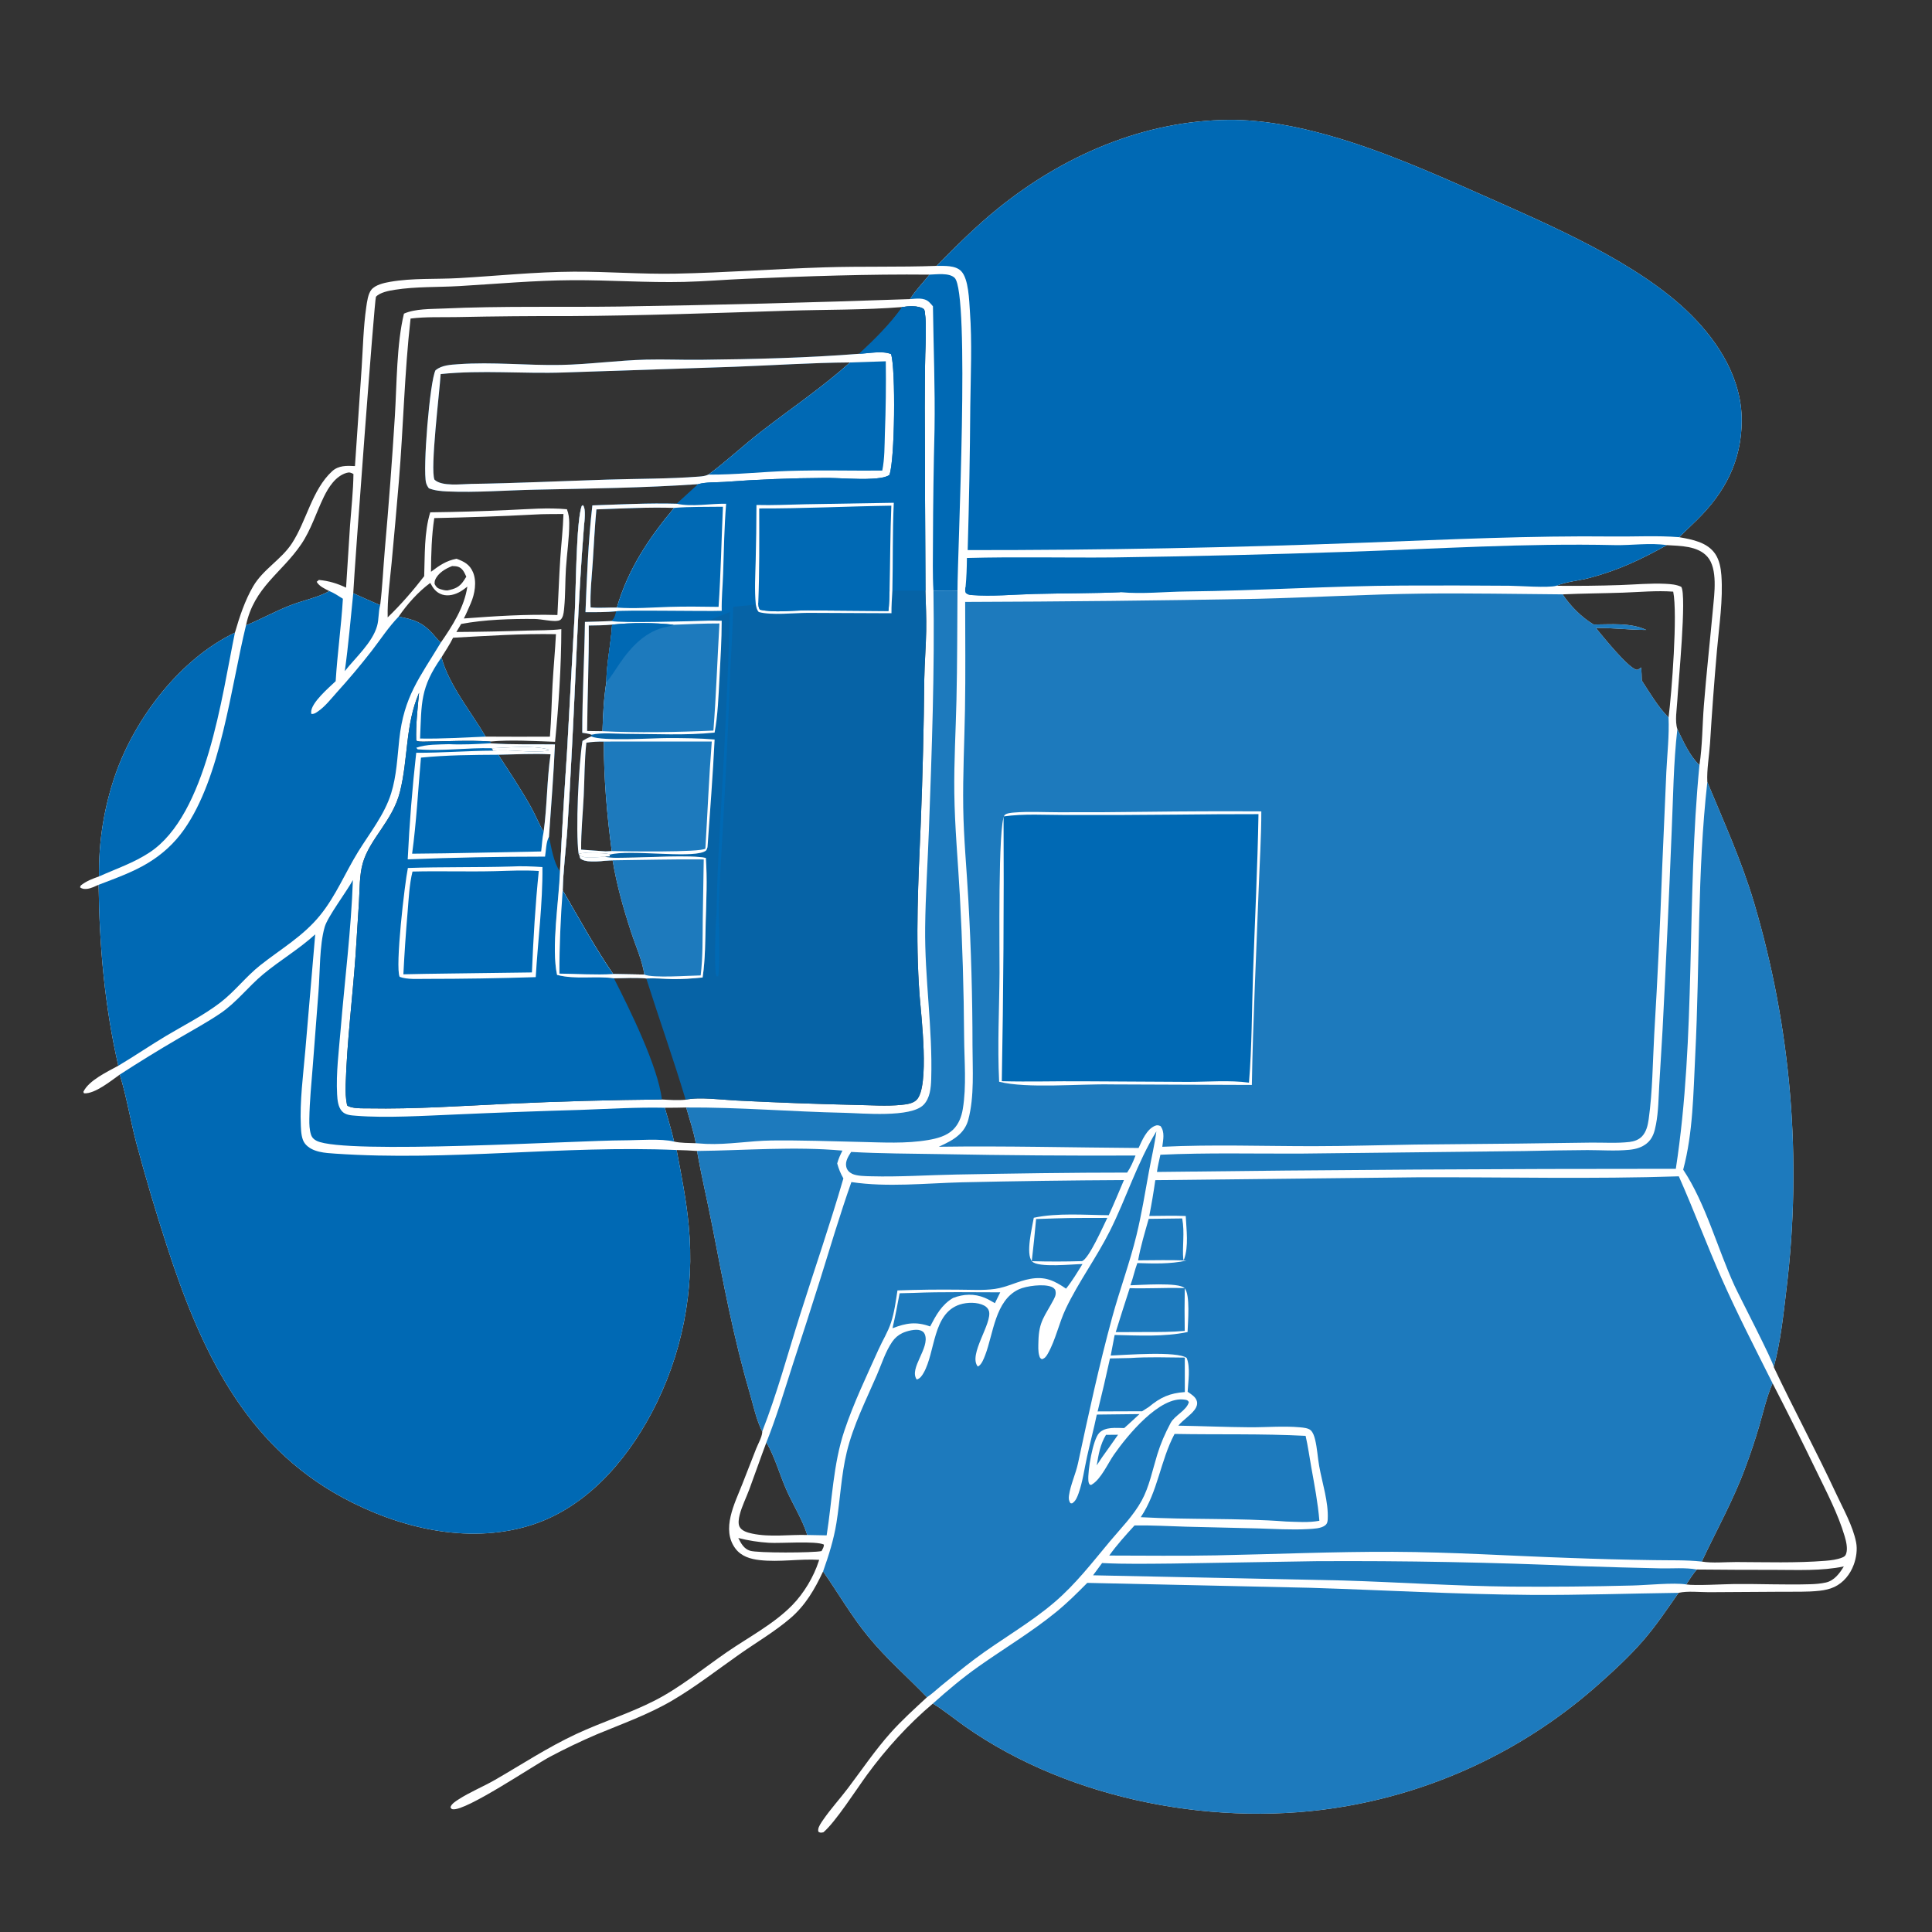
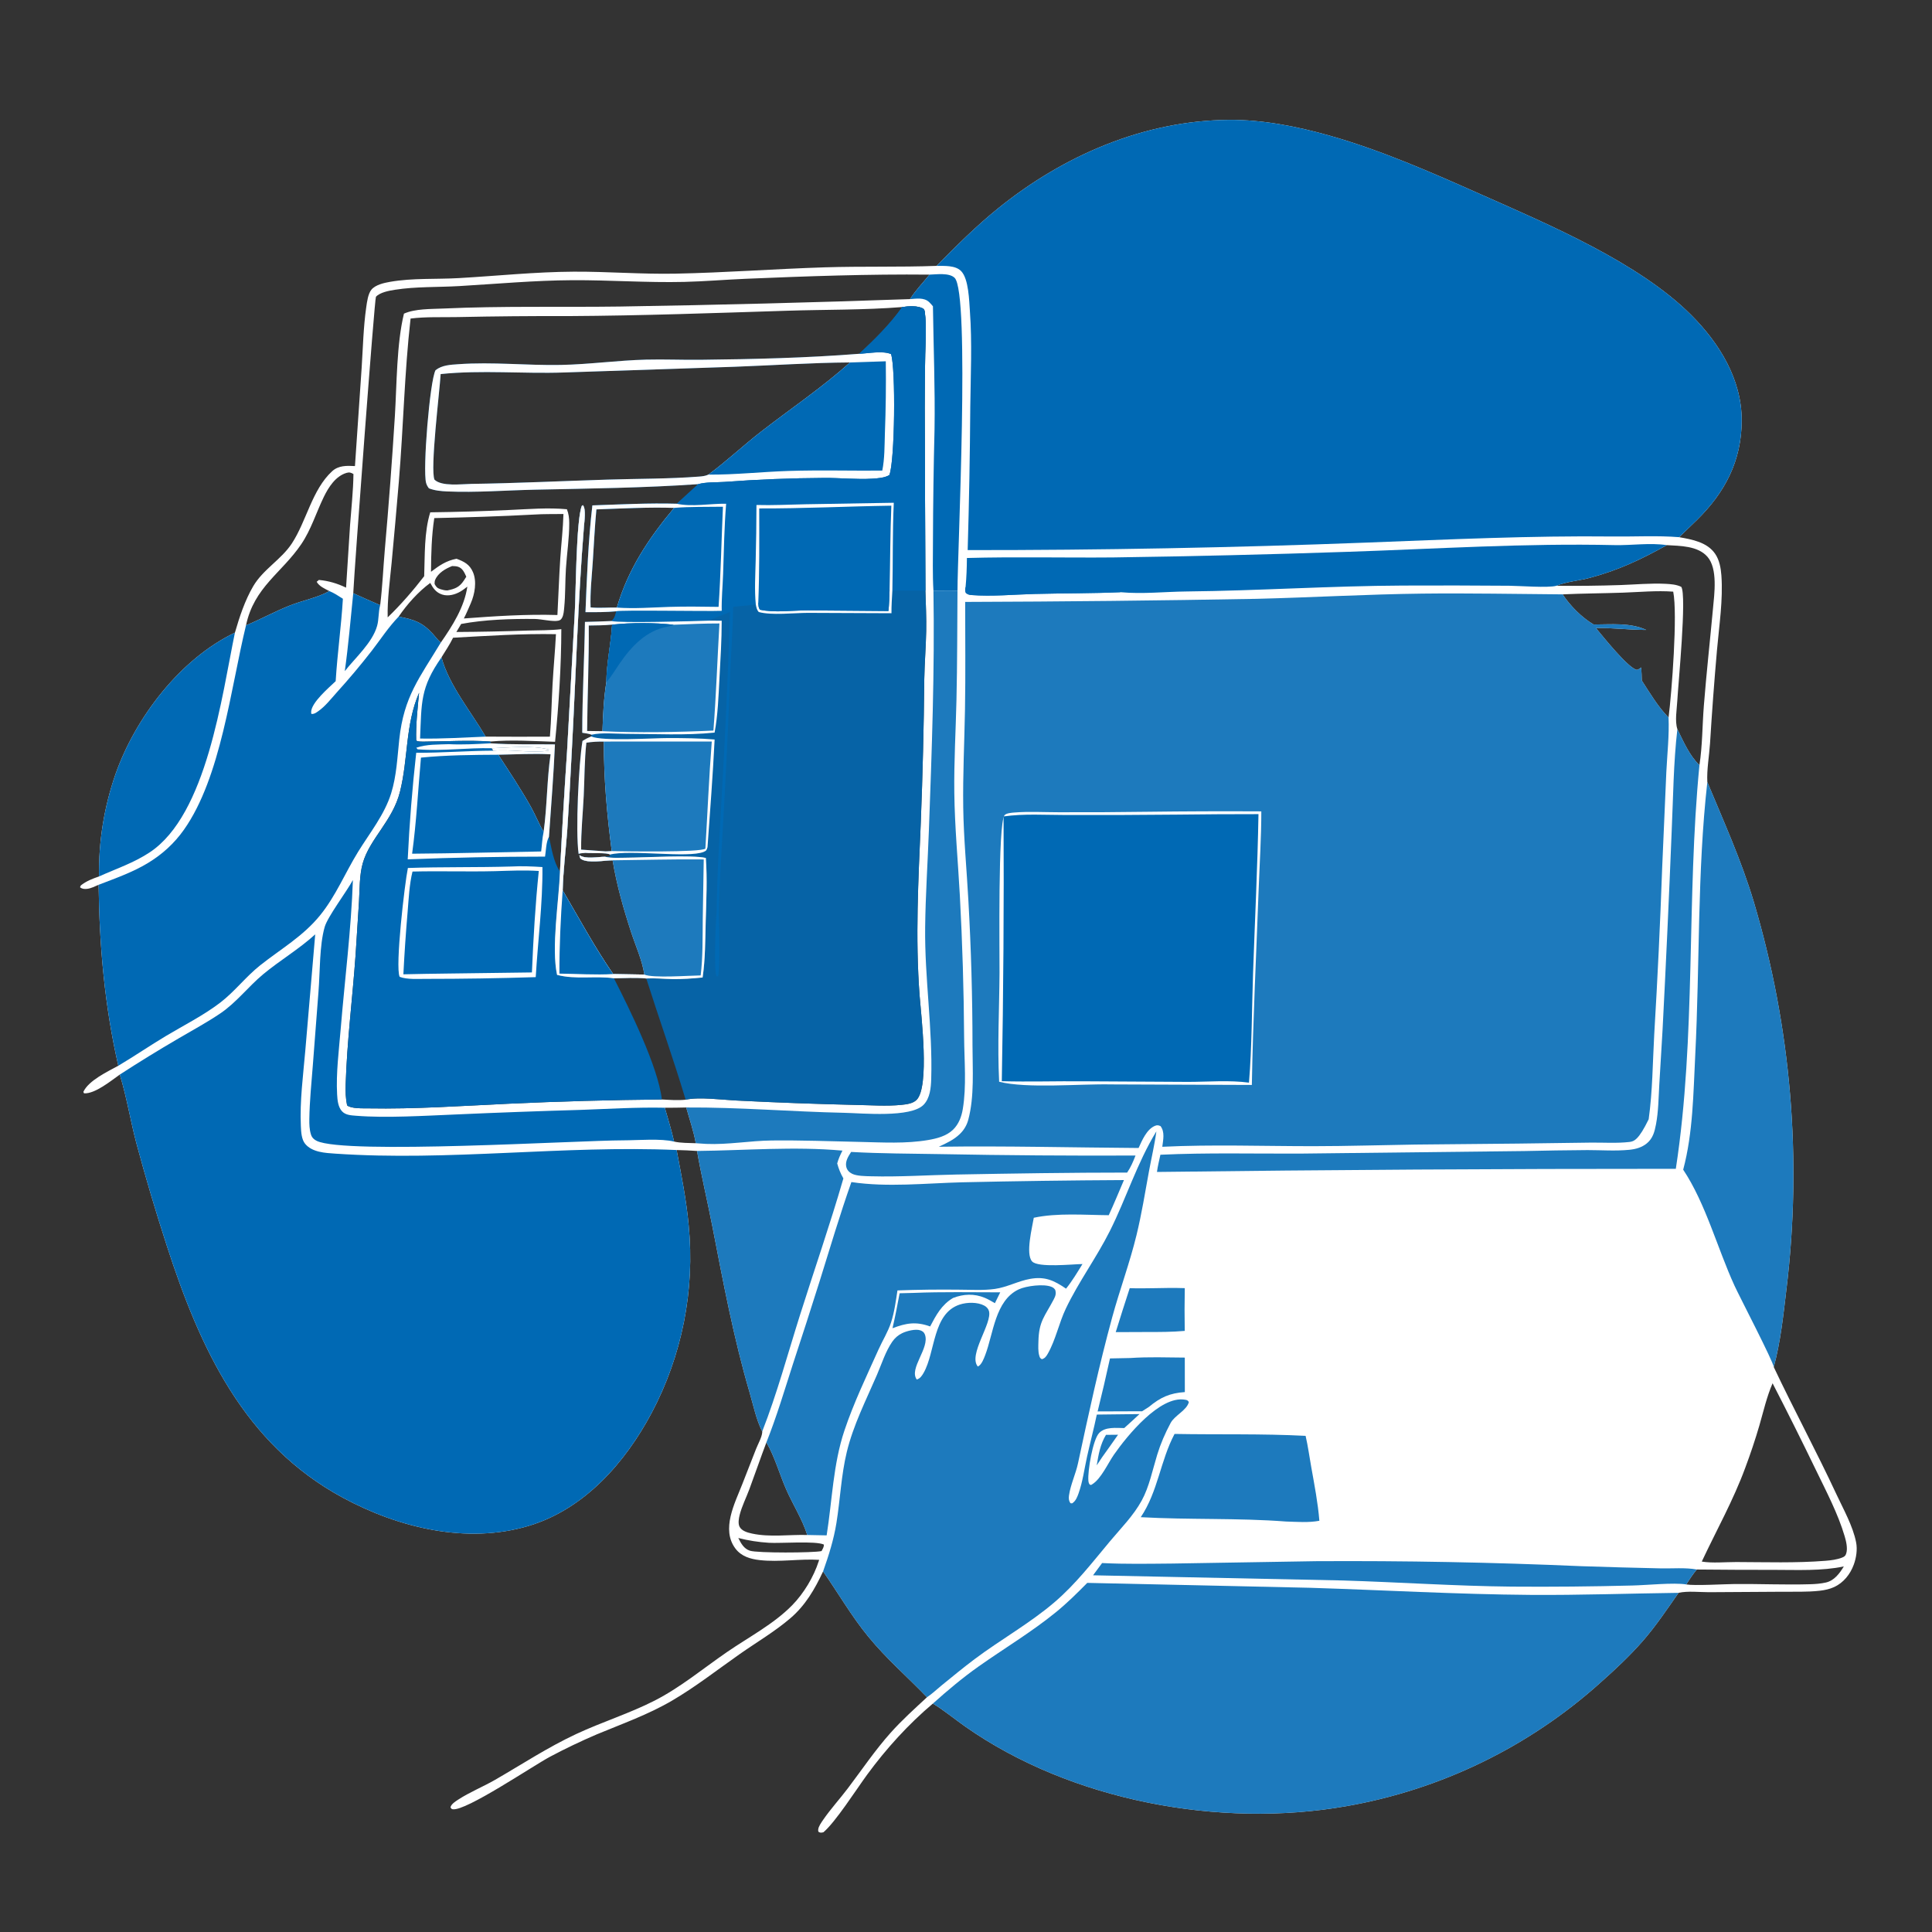
<svg xmlns="http://www.w3.org/2000/svg" width="1024" height="1024">
  <rect width="100%" height="100%" fill="#333333" stroke="none" />
  <path fill="white" d="M496.409 140.92C506.894 130.277 517.395 119.814 529.033 110.407C563.686 82.395 606.486 63.822 651.5 63.536C669.278 63.423 687.552 67.027 704.602 71.859C732.244 79.691 758.638 91.359 784.84 103.004C820.832 119 868.41 139.06 896.276 166.87C911.282 181.846 923.181 201.057 923.14 222.857C923.1 244.211 914.341 260.939 899.357 275.665Q894.705 280.224 889.987 284.715C896.854 285.928 904.917 287.37 909.121 293.609C911.315 296.867 912.079 301.041 912.364 304.901C913.325 317.904 911.177 331.559 910.042 344.525Q907.863 369.263 906.349 394.05C905.9 400.701 904.576 407.908 904.918 414.499C913.65 435.537 922.9 455.889 929.475 477.767Q931.329 483.99 933.024 490.259Q934.718 496.527 936.25 502.837Q937.783 509.147 939.154 515.494Q940.524 521.842 941.731 528.222Q942.938 534.602 943.98 541.011Q945.023 547.421 945.901 553.854Q946.779 560.288 947.492 566.743Q948.204 573.197 948.751 579.667Q949.298 586.138 949.678 592.62Q950.059 599.102 950.273 605.592Q950.487 612.082 950.534 618.575Q950.582 625.069 950.462 631.561Q950.343 638.053 950.057 644.541Q949.771 651.028 949.319 657.505Q948.867 663.983 948.248 670.447Q947.63 676.911 946.846 683.357C945.209 697.201 943.768 711.076 940.132 724.567C950.843 747.203 962.746 769.254 973.333 791.972C977.043 799.935 982.092 808.832 983.781 817.489C984.529 821.321 983.86 825.681 982.528 829.313C980.67 834.383 977.136 838.842 972.179 841.148C969.782 842.263 967.158 842.815 964.543 843.116C957.853 843.885 950.779 843.588 944.046 843.66L905.813 843.896C900.878 843.9 894.462 843.151 889.675 844.235C883.562 852.963 877.613 861.889 870.583 869.918C863.767 877.702 856.085 884.885 848.35 891.748Q844.822 894.922 841.185 897.971Q837.548 901.02 833.806 903.94Q830.065 906.86 826.223 909.647Q822.382 912.435 818.446 915.086Q814.509 917.737 810.482 920.249Q806.455 922.76 802.343 925.13Q798.231 927.499 794.038 929.723Q789.846 931.948 785.578 934.023Q781.31 936.1 776.972 938.025Q772.635 939.951 768.232 941.723Q763.83 943.496 759.368 945.113Q754.906 946.731 750.39 948.191Q745.875 949.652 741.31 950.953Q736.746 952.255 732.14 953.396Q727.533 954.537 722.889 955.517Q718.245 956.496 713.57 957.312C646.468 969.133 567.766 954.567 511.567 915.093C505.842 911.071 500.429 906.556 494.449 902.918C481.49 913.853 469.636 926.91 459.625 940.58C453.837 948.485 442.846 965.724 436.411 971.157C435.06 971.377 434.929 971.545 433.774 970.857C433.65 970.304 433.608 970.283 433.677 969.624C433.846 968.007 435.308 965.972 436.209 964.659C440.227 958.803 445.083 953.52 449.366 947.86C456.83 937.997 463.786 927.655 472.041 918.415C478.031 911.71 484.729 905.681 491.317 899.579C480.635 888.425 469.981 879.412 460.025 867.233C451.205 856.442 444.232 844.281 436.253 832.882C431.831 842.349 426.877 850.897 418.852 857.752C410.567 864.83 400.957 870.462 392.043 876.717C380.19 885.034 368.873 893.924 356.363 901.275C343.642 908.75 329.89 913.595 316.324 919.241Q303.652 924.656 291.484 931.126C282.38 935.981 246.995 959.97 239.984 958.945C239.209 958.832 239.207 958.548 238.775 957.979C238.812 957.828 238.828 957.671 238.885 957.527C239.483 956.015 241.435 954.772 242.738 953.915C248.838 949.906 256.047 947.015 262.421 943.338C276.789 935.049 290.372 926.08 305.474 919.036C319.11 912.676 333.604 908.18 347.02 901.33C360.703 894.344 372.784 884.24 385.396 875.569C396.87 867.68 410.14 860.762 419.907 850.772C426.032 844.507 431.265 835.809 433.937 827.483L434.17 826.745C423.674 826.123 413.204 828.066 402.658 826.887C397.731 826.336 392.887 824.904 389.784 820.768C382.138 810.578 389.436 796.819 393.384 786.738L400.774 767.845C401.786 765.305 403.722 761.922 403.989 759.285C404.008 759.095 403.992 758.903 403.994 758.712C400.858 752.612 399.268 744.77 397.341 738.189C388.842 709.167 383.397 680.055 377.649 650.423C375.032 636.933 371.808 623.565 369.438 610.029C365.831 609.767 362.235 609.63 358.62 609.533C361.12 622.74 363.785 635.953 365.012 649.354Q365.326 652.559 365.522 655.774Q365.718 658.989 365.796 662.208Q365.875 665.428 365.835 668.648Q365.796 671.869 365.638 675.086Q365.481 678.302 365.206 681.511Q364.931 684.72 364.539 687.917Q364.147 691.114 363.638 694.294Q363.13 697.474 362.505 700.634Q361.88 703.793 361.14 706.928Q360.4 710.062 359.546 713.167Q358.692 716.273 357.725 719.345Q356.758 722.417 355.679 725.451Q354.6 728.486 353.411 731.479Q352.222 734.472 350.924 737.419Q349.626 740.367 348.221 743.265Q346.816 746.163 345.306 749.008C331.287 775.351 309.663 799.91 280.253 808.734C247.387 818.595 211.282 809.768 181.809 793.861C129.239 765.489 105.959 714.44 88.366 660.122Q79.611 633.195 72.265 605.85C69.148 594.013 67.19 581.756 63.648 570.059L63.49 569.552C58.865 572.799 50.37 579.837 44.539 579.488L44.18 578.719C46.977 572.637 57.131 567.925 62.706 564.865C55.44 533.138 52.677 501.43 52.268 468.957C50.339 469.761 48.233 470.898 46.136 471.113C44.7 471.26 43.507 471.175 42.411 470.26L42.84 469.292C45.841 466.94 48.939 465.774 52.491 464.535Q52.437 461.087 52.534 457.64Q52.632 454.194 52.879 450.754Q53.127 447.315 53.526 443.89Q53.924 440.465 54.471 437.06Q55.019 433.656 55.715 430.278Q56.411 426.901 57.254 423.558Q58.097 420.214 59.086 416.911Q60.075 413.607 61.207 410.35C71.694 380.471 95.458 349.236 124.513 335.315C126.929 326.989 129.789 318.268 134.18 310.763C139.476 301.711 149.074 296.631 154.722 287.988C162.499 276.09 165.371 259.591 176.006 249.79C179.419 246.645 183.802 246.794 188.135 247.032L191.673 195.071C192.369 184.406 192.597 173.419 194.112 162.851C194.509 160.078 195.06 155.694 196.864 153.521C199.005 150.942 203.543 149.931 206.718 149.379C218.791 147.281 231.086 148.094 243.253 147.395C263.538 146.23 283.65 144.108 304 143.993C321.986 143.891 339.998 145.398 357.975 145.045C384.374 144.527 410.793 142.519 437.202 141.69C456.931 141.07 476.7 141.654 496.409 140.92ZM174.565 313.291C172.154 312.045 169.265 310.818 167.843 308.38L169.014 307.386C174.112 307.833 178.812 309.248 183.422 311.462L185.535 278.378C186.196 269.381 187.232 260.262 187.335 251.252C186.018 250.466 185.156 250.194 183.636 250.648C177.853 252.376 174.123 258.246 171.625 263.376C167.596 271.646 164.882 280.737 159.699 288.393C149.291 303.768 134.664 311.155 130.386 331.453C138.223 328.208 145.7 324.077 153.586 320.945C160.365 318.253 168.225 316.841 174.565 313.291ZM211.302 326.816C219.292 328.356 223.697 329.727 229.354 335.89C230.773 337.435 232.021 339.246 233.638 340.573C239.787 331.74 246.136 321.756 247.696 310.923C246.522 311.83 245.34 312.763 244.056 313.512C241.222 315.164 237.614 316.158 234.392 315.131C231.16 314.1 229.568 311.839 228.048 308.962C221.725 313.586 215.705 320.345 211.302 326.816ZM372.401 518.101C367.041 518.618 361.701 519.031 356.31 518.934C351.767 518.852 347.048 518.353 342.53 518.608C336.902 517.997 331.048 518.402 325.388 518.523C315.36 517.12 305.194 519.314 295.246 516.715C292.127 502.161 296.197 477.58 296.803 461.972Q298.397 430.174 300.542 398.408L304.621 325.118C305.236 314.541 305.359 275.633 308.357 268.167L308.942 267.731C310.712 269.81 309.732 276.234 309.517 278.892C306.3 318.749 305.194 358.95 303.017 398.89Q301.986 419.827 300.609 440.745C299.828 451.1 298.508 461.547 298.237 471.925C306.864 486.667 315.254 502.216 324.975 516.246L341.516 516.542C340.456 509.166 336.876 501.288 334.545 494.177C330.481 481.779 326.799 468.875 324.702 455.981C320.319 456.011 311.719 457.704 307.991 455.315C307.286 454.863 307.271 453.964 307.052 453.206C310.188 455.516 316.809 454.115 320.633 454.1C324.38 454.941 328.792 454.601 332.644 454.577C341.952 454.518 366.767 453.024 374.105 454.721C374.929 465.861 374.353 477.202 374.048 488.361C373.779 498.188 373.848 508.379 372.401 518.101ZM490.482 313.028L490.097 215.996Q490.098 201.892 490.386 187.791C490.529 180.627 491.113 172.854 490.204 165.736C490.096 164.885 490.024 164.051 489.245 163.573C486.502 161.891 481.26 162.263 478.174 162.748C458.076 164.356 437.47 164.053 417.301 164.695C378.785 165.919 340.169 167.315 301.636 167.531Q272.125 167.434 242.62 168.055C234.472 168.231 225.661 167.801 217.611 168.842C214.357 197.494 213.805 226.416 211.408 255.143Q209.595 276.751 207.561 298.339C206.663 307.872 205.255 317.658 205.47 327.231C212.26 320.735 219.093 312.845 224.826 305.398C225.233 294.327 224.749 282.18 228.042 271.541Q248.995 271.291 269.926 270.306C280.079 269.864 290.34 268.957 300.48 269.909C301.42 272.326 301.698 274.639 301.708 277.215C301.74 285.204 300.467 293.297 299.955 301.278C299.514 308.136 299.715 315.086 299.053 321.918C298.892 323.582 298.75 325.898 297.945 327.363C297.445 328.273 296.997 328.733 295.981 328.966C293.054 329.638 286.783 328.092 283.385 328.06C270.886 327.94 256.735 328.384 244.412 330.715L241.892 334.965Q260.793 334.859 279.684 334.208C285.572 334.022 291.685 334.165 297.517 333.47C297.481 353.078 296.144 373.651 294.201 393.163C282.864 392.819 271.27 392.001 259.954 393.02C248.262 392.209 235.967 393.007 224.215 393.086C223.005 393.011 221.595 393.188 220.597 392.49C220.328 384.258 221.343 375.393 222.117 367.181C214.747 384.243 216.418 402.037 212.006 419.626C208.111 435.154 196.006 444.418 192.271 457.542C190.48 463.835 190.659 471.402 190.274 477.927L188.465 506.216C186.837 529.076 183.914 551.96 183.209 574.868C183.093 578.607 183.202 582.178 183.965 585.849C186.047 587.703 192.604 587.406 195.336 587.455C219.981 587.895 244.878 586.151 269.5 584.994Q310.128 583.103 350.798 582.747C354.95 582.963 359.245 583.308 363.394 582.872C370.485 581.267 383.059 582.961 390.771 583.324Q422.07 584.911 453.401 585.628C461.357 585.749 469.794 586.407 477.691 585.607C480.378 585.335 483.78 584.953 485.781 582.982C492.837 576.031 488.216 538.188 487.421 527.768C485.065 496.859 486.75 466.635 488.045 435.742Q489.535 397.838 489.892 359.906C490.046 351.395 490.739 342.917 490.909 334.419C491.05 327.309 490.691 320.138 490.482 313.028ZM824.919 310.477Q841.848 310.657 858.768 310.097C866.654 309.828 874.824 309.045 882.702 309.432C885.496 309.569 888.577 309.797 891.104 311.041C894.12 315.426 889.45 362.981 889.003 371.396C888.763 375.925 887.625 382.157 889.042 386.467C892.28 393.058 895.387 400.375 900.741 405.559C902.327 395.302 902.257 384.449 903.076 374.072C904.43 356.923 906.319 339.855 907.9 322.731C908.627 314.857 910.552 301.421 904.951 295.067C899.831 289.261 890.548 289.357 883.459 288.929C869.734 296.573 857.997 302.131 842.741 306.248C837.075 307.777 830.224 308.236 824.919 310.477ZM872.533 333.855C863.62 333.931 854.869 332.646 845.882 332.894C849.312 337.02 863.243 354.51 867.652 355.048C868.593 354.715 869.128 354.426 869.864 353.748C870.045 356.069 870.137 358.366 870.181 360.693C874.577 367.485 878.694 374.497 884.372 380.313C886.053 367.116 889.248 325.409 886.835 313.586C878.058 312.938 868.976 313.816 860.177 314.122C849.522 314.493 838.874 314.524 828.219 315.023C832.32 321.169 838.281 327.219 844.654 330.996C853.899 330.997 863.969 329.899 872.533 333.855ZM406.21 764.492C403.094 772.749 400.226 781.088 397.161 789.361C395.5 793.842 393.183 798.364 392.025 802.989C391.583 804.754 391.101 807.478 391.97 809.173C393.156 811.488 396.288 812.326 398.612 812.825C408.164 814.877 418.193 813.292 427.858 813.578C425.385 805.525 420.217 797.382 416.779 789.592C413.127 781.317 410.749 772.324 406.21 764.492ZM237.131 312.943C241.18 312.101 243.495 311.24 245.848 307.7C246.144 307.255 246.424 306.8 246.712 306.349L247.151 305.67C246.154 303.538 245.286 301.279 242.871 300.415C241.869 300.057 240.692 300.059 239.637 300.017C236.109 301.415 232.206 303.649 230.648 307.334C230.345 308.049 230.342 308.753 230.338 309.514C231.166 311.109 231.797 311.769 233.543 312.315C234.726 312.685 235.886 312.96 237.131 312.943ZM363.71 586.991Q358.042 587.146 352.372 587.127C354.077 593.065 355.906 599.057 357.299 605.075C360.972 605.876 365.01 605.776 368.771 605.93C367.673 599.616 365.43 593.184 363.71 586.991ZM899.336 831.876C897.239 834.365 895.51 837.064 893.736 839.786C898.367 840.549 913.83 839.609 919.375 839.561C932.709 839.446 946.147 840.064 959.459 839.675C962.228 839.594 965.098 839.368 967.804 838.754C972.219 837.752 975.045 833.893 977.268 830.241C965.477 832.728 952.628 832.062 940.609 832.066Q919.972 832.08 899.336 831.876ZM295.441 325.972C295.982 315.959 296.301 305.911 296.968 295.91C297.489 288.105 298.423 280.239 298.637 272.43C293.459 272.515 288.149 272.386 282.988 272.73C265.44 273.67 247.754 274.231 230.18 274.602C228.744 283.886 228.494 293.665 228.44 303.059C232.822 299.747 236.464 297.191 241.967 296.147C245.944 297.623 248.91 299.098 250.684 303.258C252.826 308.284 251.636 314.894 249.516 319.754C248.325 322.436 247.208 325.211 245.845 327.807C262.307 326.565 278.928 325.48 295.441 325.972ZM435.445 822.097C436.055 820.912 436.692 820.026 436.691 818.664C432.397 816.584 413.623 818.104 407.494 817.707Q399.285 817.208 391.317 815.169C392.772 818.035 394.245 820.877 397.521 821.925C401.46 823.185 431.047 823.078 435.445 822.097ZM291.466 390.443C292.215 381.227 292.351 372.087 292.858 362.868C293.35 353.944 294.204 345.049 294.67 336.123C276.561 335.776 258.226 337.025 240.141 338.01C238.38 341.609 236.091 345.005 233.992 348.418C237.96 363.136 249.765 377.357 257.409 390.426Q274.438 390.535 291.466 390.443ZM201.502 320.746C202.697 311.195 203.098 301.317 203.93 291.698Q207.077 256.045 209.303 220.322C210.324 203.576 210.203 182.25 214.101 166.244C220.021 163.587 228.338 163.831 234.816 163.534C265.939 162.111 297.342 162.897 328.512 162.471Q405.444 161.248 482.339 158.533C485.142 154.05 489.311 149.71 492.657 145.558C460.294 145.226 427.581 146.407 395.24 147.761C384.379 148.216 373.508 149.157 362.644 149.416C342.891 149.888 323.132 148.41 303.373 148.51C283.341 148.613 263.367 150.459 243.381 151.63C232.144 152.288 220.413 151.836 209.305 153.585C206.186 154.076 201.46 154.93 199.262 157.284C198.523 158.075 187.906 300.662 187.232 314.421Q194.327 317.675 201.502 320.746ZM939.504 733.162C936.408 740.288 934.642 748.159 932.482 755.613Q929.184 766.857 925.069 777.828C918.721 795.154 909.781 811.022 901.977 827.664C907.588 828.6 914.555 827.894 920.31 827.911C935.968 827.956 951.943 828.501 967.553 827.251C970.433 827.02 973.763 826.622 976.439 825.512C977.651 825.009 978.15 824.623 978.549 823.335C979.389 820.626 978.498 816.925 977.723 814.291C974.203 802.316 967.993 790.546 962.566 779.327Q951.334 756.095 939.504 733.162Z" />
  <path fill="#0069B4" d="M496.409 140.92C506.894 130.277 517.395 119.814 529.033 110.407C563.686 82.395 606.486 63.822 651.5 63.536C669.278 63.423 687.552 67.027 704.602 71.859C732.244 79.691 758.638 91.359 784.84 103.004C820.832 119 868.41 139.06 896.276 166.87C911.282 181.846 923.181 201.057 923.14 222.857C923.1 244.211 914.341 260.939 899.357 275.665Q894.705 280.224 889.987 284.715C878.289 283.788 866.688 284.482 854.978 284.352C811.338 283.866 767.8 285.935 724.207 287.585Q618.587 291.631 512.89 291.563Q514.014 253.451 514.27 215.324C514.48 198.674 515.28 181.633 514.074 165.024C513.668 159.437 513.46 147.831 509.416 143.683C506.329 140.517 500.455 140.983 496.409 140.92Z" />
  <path fill="#0069B4" d="M63.49 569.552Q78.825 559.607 94.616 550.403C102.035 546.038 109.668 541.93 116.8 537.101C125.363 531.303 131.577 522.946 139.463 516.395C148.455 508.924 158.361 503.164 167.071 495.228L161.815 556.831C160.665 570.059 158.857 583.528 159.454 596.82C159.59 599.826 159.77 603.897 161.758 606.283C165.5 610.775 172.358 611.089 177.76 611.458C238.054 615.576 298.305 606.924 358.62 609.533C361.12 622.74 363.785 635.953 365.012 649.354Q365.326 652.559 365.522 655.774Q365.718 658.989 365.796 662.208Q365.875 665.428 365.835 668.648Q365.796 671.869 365.638 675.086Q365.481 678.302 365.206 681.511Q364.931 684.72 364.539 687.917Q364.147 691.114 363.638 694.294Q363.13 697.474 362.505 700.634Q361.88 703.793 361.14 706.928Q360.4 710.062 359.546 713.167Q358.692 716.273 357.725 719.345Q356.758 722.417 355.679 725.451Q354.6 728.486 353.411 731.479Q352.222 734.472 350.924 737.419Q349.626 740.367 348.221 743.265Q346.816 746.163 345.306 749.008C331.287 775.351 309.663 799.91 280.253 808.734C247.387 818.595 211.282 809.768 181.809 793.861C129.239 765.489 105.959 714.44 88.366 660.122Q79.611 633.195 72.265 605.85C69.148 594.013 67.19 581.756 63.648 570.059L63.49 569.552Z" />
  <path fill="#0069B4" fill-opacity="0.886" d="M576.263 838.962L694.48 841.563C733.354 842.773 772.259 845.036 811.153 845.323C837.319 845.517 863.511 844.574 889.675 844.235C883.562 852.963 877.613 861.889 870.583 869.918C863.767 877.702 856.085 884.885 848.35 891.748Q844.822 894.922 841.185 897.971Q837.548 901.02 833.806 903.94Q830.065 906.86 826.223 909.647Q822.382 912.435 818.446 915.086Q814.509 917.737 810.482 920.249Q806.455 922.76 802.343 925.13Q798.231 927.499 794.038 929.723Q789.846 931.948 785.578 934.023Q781.31 936.1 776.972 938.025Q772.635 939.951 768.232 941.723Q763.83 943.496 759.368 945.113Q754.906 946.731 750.39 948.191Q745.875 949.652 741.31 950.953Q736.746 952.255 732.14 953.396Q727.533 954.537 722.889 955.517Q718.245 956.496 713.57 957.312C646.468 969.133 567.766 954.567 511.567 915.093C505.842 911.071 500.429 906.556 494.449 902.918C502.206 895.983 510.087 889.334 518.591 883.324C532.231 873.684 546.683 865.076 559.65 854.508C565.571 849.683 570.914 844.396 576.263 838.962Z" />
  <path fill="#0069B4" fill-opacity="0.886" d="M436.253 832.882C439.241 824.439 441.889 816.105 443.322 807.237C445.346 794.717 445.821 782.001 448.807 769.631C452.273 755.27 459.009 742.149 464.816 728.669C467.312 722.875 469.294 716.405 472.883 711.178C474.265 709.164 476.009 707.651 478.209 706.587C480.51 705.473 485.275 704.209 487.775 705.109C488.979 705.542 489.748 706.074 490.216 707.316C492.92 714.502 481.611 725.311 485.899 731.178C487.686 730.655 488.652 729.194 489.564 727.595C495.841 716.584 494.243 696.126 508.727 691.428C512.534 690.193 518.042 690.051 521.655 691.983C522.799 692.595 523.768 693.551 524.152 694.821C526.106 701.284 513.014 718.101 518.268 724.291C520.234 723.427 521.396 720.241 522.155 718.278C526.543 706.927 527.38 689.278 539.961 683.387C543.87 681.556 553.335 680.318 557.392 682.088C558.319 682.492 558.69 682.843 559.276 683.632C559.893 685.606 559.423 686.947 558.504 688.7C553.809 697.661 550.61 700.164 550.386 710.995C550.336 713.413 550.12 716.316 550.866 718.644C551.201 719.691 551.246 719.801 552.203 720.409C553.832 719.972 554.564 718.875 555.358 717.481C559.527 710.163 561.268 701.232 564.914 693.581C571.694 679.355 581.169 666.573 588.234 652.489C597.028 634.958 602.601 616.52 612.903 599.641C611.953 606.799 610.251 613.835 608.956 620.936C606.902 632.2 605.085 643.479 602.379 654.614C598.793 669.369 593.476 683.587 589.484 698.215C582.529 723.699 576.904 749.7 571.374 775.529C570.151 781.245 567.402 786.906 566.585 792.632C566.367 794.159 566.452 795.405 567.334 796.719C568.386 796.835 568.026 796.991 568.808 796.394C570.253 795.289 571.047 793.23 571.641 791.574C573.817 785.515 574.749 778.498 576.137 772.177C577.784 764.674 579.775 757.281 581.325 749.754L603.96 749.49C601.266 751.97 598.6 754.49 595.85 756.907C591.603 756.871 585.816 756.121 582.572 759.519C579.196 763.056 576.439 779.671 576.857 784.698C576.928 785.554 577.061 786.151 577.566 786.863C578.443 787.1 578.108 787.187 578.868 786.725C583.594 783.848 587.204 775.616 590.405 771.015C597.358 761.021 614.779 739.611 628.019 741.867C629.275 742.081 629.422 742.113 630.116 743.105C629.015 747.57 622.641 750.103 620.43 754.249C617.477 759.787 615.168 765.109 613.321 771.114C610.879 779.057 609.129 788.025 605.118 795.344C600.716 803.374 594.193 809.885 588.356 816.861C578.921 828.138 570.154 839.593 558.914 849.206C545.726 860.484 530.446 868.959 516.6 879.344C510.592 883.85 504.792 888.64 498.97 893.382C496.496 895.398 493.963 897.833 491.317 899.579C480.635 888.425 469.981 879.412 460.025 867.233C451.205 856.442 444.232 844.281 436.253 832.882Z" />
  <path fill="#0069B4" d="M174.565 313.291C177.14 314.322 179.408 315.88 181.742 317.359C180.866 331.948 178.807 346.439 177.915 361.036C174.479 364.341 164.885 372.416 164.907 377.487C164.909 377.783 164.975 378.075 165.009 378.369C166.351 378.606 167.547 377.746 168.641 376.985C172.334 374.417 175.385 370.478 178.366 367.145Q188.117 356.407 197.022 344.957C201.721 338.867 205.932 332.35 211.302 326.816C219.292 328.356 223.697 329.727 229.354 335.89C230.773 337.435 232.021 339.246 233.638 340.573C222.348 359.3 214.076 369.122 211.628 391.822C210.591 401.438 210.205 411.183 207.313 420.482C203.794 431.795 195.974 441.47 189.818 451.451C182.955 462.58 178.006 474.822 169.715 485.059C160.643 496.26 148.974 502.863 137.88 511.652C130.312 517.647 124.446 525.483 116.797 531.356C107.915 538.176 97.62 543.311 88.019 549.049C79.48 554.152 71.265 559.795 62.706 564.865C55.44 533.138 52.677 501.43 52.268 468.957C61.168 465.525 70.266 462.355 78.458 457.387C86.045 452.785 92.409 446.978 97.528 439.717C117.185 411.835 122.274 364.657 130.386 331.453C138.223 328.208 145.7 324.077 153.586 320.945C160.365 318.253 168.225 316.841 174.565 313.291Z" />
  <path fill="#0069B4" fill-opacity="0.886" d="M904.918 414.499C913.65 435.537 922.9 455.889 929.475 477.767Q931.329 483.99 933.024 490.259Q934.718 496.527 936.25 502.837Q937.783 509.147 939.154 515.494Q940.524 521.842 941.731 528.222Q942.938 534.602 943.98 541.011Q945.023 547.421 945.901 553.854Q946.779 560.288 947.492 566.743Q948.204 573.197 948.751 579.667Q949.298 586.138 949.678 592.62Q950.059 599.102 950.273 605.592Q950.487 612.082 950.534 618.575Q950.582 625.069 950.462 631.561Q950.343 638.053 950.057 644.541Q949.771 651.028 949.319 657.505Q948.867 663.983 948.248 670.447Q947.63 676.911 946.846 683.357C945.209 697.201 943.768 711.076 940.132 724.567C939.882 721.624 922.014 687.317 919.292 681.368C910.23 661.564 904.027 637.82 892.125 619.953C897.364 600.293 897.488 579.458 898.514 559.244C900.956 511.153 899.545 462.364 904.918 414.499Z" />
  <path fill="#0069B4" fill-opacity="0.886" d="M369.438 610.029C395.067 609.766 420.94 607.534 446.507 609.852C445.358 612.104 444.414 614.192 443.732 616.647C444.539 619.564 445.497 621.942 447.015 624.589C439.962 648.94 431.627 672.92 423.987 697.091C417.518 717.558 411.829 738.745 403.994 758.712C400.858 752.612 399.268 744.77 397.341 738.189C388.842 709.167 383.397 680.055 377.649 650.423C375.032 636.933 371.808 623.565 369.438 610.029Z" />
  <path fill="#0069B4" d="M124.513 335.315C117.565 368.81 109.658 431.666 79.393 451.735C70.893 457.372 61.668 460.411 52.491 464.535Q52.437 461.087 52.534 457.64Q52.632 454.194 52.879 450.754Q53.127 447.315 53.526 443.89Q53.924 440.465 54.471 437.06Q55.019 433.656 55.715 430.278Q56.411 426.901 57.254 423.558Q58.097 420.214 59.086 416.911Q60.075 413.607 61.207 410.35C71.694 380.471 95.458 349.236 124.513 335.315Z" />
-   <path fill="#0069B4" fill-opacity="0.886" d="M511.559 319.027Q588.785 318.79 665.999 317.388C695.309 316.675 724.585 314.969 753.907 314.625C778.654 314.334 803.469 314.845 828.219 315.023C832.32 321.169 838.281 327.219 844.654 330.996C853.899 330.997 863.969 329.899 872.533 333.855C863.62 333.931 854.869 332.646 845.882 332.894C849.312 337.02 863.243 354.51 867.652 355.048C868.593 354.715 869.128 354.426 869.864 353.748C870.045 356.069 870.137 358.366 870.181 360.693C874.577 367.485 878.694 374.497 884.372 380.313C884.773 389.831 883.668 399.592 883.194 409.111L881 459.622Q879.432 503.923 876.782 548.172C875.955 563.084 875.901 578.439 873.832 593.229C873.383 596.436 872.59 599.916 870.275 602.328C868.527 604.148 866.077 604.984 863.624 605.267C856.947 606.039 849.898 605.538 843.165 605.607L804.507 606.124L750.049 606.644C732.151 606.912 714.284 607.486 696.381 607.498C669.69 607.517 642.689 606.524 616.042 607.816C616.485 604.123 617.501 600.04 615.106 596.855C613.928 596.384 613.347 596.22 612.127 596.729C607.755 598.554 605.311 604.446 603.472 608.459C568.176 608.234 532.879 607.282 497.58 607.799C501.535 605.969 505.58 604.12 508.744 601.037Q509.552 600.262 510.247 599.384Q510.942 598.506 511.51 597.541Q512.078 596.576 512.509 595.543Q512.939 594.509 513.224 593.426C516.523 581.039 515.45 566.745 515.443 553.994Q515.431 515.592 513.264 477.252C512.374 460.88 510.774 444.427 510.535 428.035C510.282 410.718 511.154 393.474 511.459 376.17C511.795 357.137 511.563 338.064 511.559 319.027Z" />
+   <path fill="#0069B4" fill-opacity="0.886" d="M511.559 319.027Q588.785 318.79 665.999 317.388C695.309 316.675 724.585 314.969 753.907 314.625C778.654 314.334 803.469 314.845 828.219 315.023C832.32 321.169 838.281 327.219 844.654 330.996C853.899 330.997 863.969 329.899 872.533 333.855C863.62 333.931 854.869 332.646 845.882 332.894C849.312 337.02 863.243 354.51 867.652 355.048C868.593 354.715 869.128 354.426 869.864 353.748C870.045 356.069 870.137 358.366 870.181 360.693C874.577 367.485 878.694 374.497 884.372 380.313C884.773 389.831 883.668 399.592 883.194 409.111L881 459.622Q879.432 503.923 876.782 548.172C875.955 563.084 875.901 578.439 873.832 593.229C868.527 604.148 866.077 604.984 863.624 605.267C856.947 606.039 849.898 605.538 843.165 605.607L804.507 606.124L750.049 606.644C732.151 606.912 714.284 607.486 696.381 607.498C669.69 607.517 642.689 606.524 616.042 607.816C616.485 604.123 617.501 600.04 615.106 596.855C613.928 596.384 613.347 596.22 612.127 596.729C607.755 598.554 605.311 604.446 603.472 608.459C568.176 608.234 532.879 607.282 497.58 607.799C501.535 605.969 505.58 604.12 508.744 601.037Q509.552 600.262 510.247 599.384Q510.942 598.506 511.51 597.541Q512.078 596.576 512.509 595.543Q512.939 594.509 513.224 593.426C516.523 581.039 515.45 566.745 515.443 553.994Q515.431 515.592 513.264 477.252C512.374 460.88 510.774 444.427 510.535 428.035C510.282 410.718 511.154 393.474 511.459 376.17C511.795 357.137 511.563 338.064 511.559 319.027Z" />
  <path fill="white" d="M607.879 430.261Q638.199 429.879 668.521 430.043C668.537 443.668 667.624 457.488 667.126 471.118C665.863 505.729 664.099 540.417 663.504 575.042L588.875 574.759C572.408 574.409 544.238 577.068 529.564 573.344C528.605 554.021 529.639 534.957 529.771 515.66C529.844 504.914 528.855 436.504 532.436 432.064C533.323 430.965 536.275 430.76 537.602 430.652C545.299 430.028 553.337 430.511 561.075 430.508Q584.478 430.59 607.879 430.261Z" />
  <path fill="#0069B4" d="M623.861 431.76Q645.44 431.497 667.021 431.508C666.533 459.588 665.114 487.711 664.143 515.784C663.477 535.05 663.571 554.625 661.981 573.829C651.672 572.42 640.172 573.411 629.751 573.417L574.25 573.106C559.822 572.981 545.401 573.449 530.975 573.059Q532.265 502.899 531.908 432.728C542.629 431.184 554.172 431.976 564.998 431.974Q594.43 432.061 623.861 431.76Z" />
  <path fill="#0069B4" fill-opacity="0.886" d="M478.174 162.748C481.26 162.263 486.502 161.891 489.245 163.573C490.024 164.051 490.096 164.885 490.204 165.736C491.113 172.854 490.529 180.627 490.386 187.791Q490.098 201.892 490.097 215.996L490.482 313.028C490.691 320.138 491.05 327.309 490.909 334.419C490.739 342.917 490.046 351.395 489.892 359.906Q489.535 397.838 488.045 435.742C486.75 466.635 485.065 496.859 487.421 527.768C488.216 538.188 492.837 576.031 485.781 582.982C483.78 584.953 480.378 585.335 477.691 585.607C469.794 586.407 461.357 585.749 453.401 585.628Q422.07 584.911 390.771 583.324C383.059 582.961 370.485 581.267 363.394 582.872C356.948 561.283 349.346 540.08 342.53 518.608C347.048 518.353 351.767 518.852 356.31 518.934C361.701 519.031 367.041 518.618 372.401 518.101C373.848 508.379 373.779 498.188 374.048 488.361C374.353 477.202 374.929 465.861 374.105 454.721C366.767 453.024 341.952 454.518 332.644 454.577C328.792 454.601 324.38 454.941 320.633 454.1C321.403 453.895 322.302 453.953 323.101 453.923L323.295 452.956C322.041 451.83 312.639 452.328 310.335 452.059C309.091 452.149 307.874 452.186 306.677 452.568C304.959 440.46 306.746 404.421 308.738 392.699C310.233 391.76 311.698 391.025 313.314 390.318L313.551 389.417C312.1 388.807 310.158 388.672 308.6 388.387C308.614 368.753 309.736 349.233 310.031 329.622Q317.104 329.467 324.171 329.158C325.827 327.544 326.098 326.213 326.633 323.993C321.182 324.515 315.786 324.48 310.318 324.448C311.065 305.695 311.806 286.51 313.972 267.867C328.879 267.366 343.769 266.571 358.688 266.995Q364.409 261.838 370.064 256.61C341.371 258.601 312.266 258.93 283.5 259.545C268.108 259.874 252.475 261.143 237.095 260.482C233.855 260.342 230.354 260.02 227.326 258.819C226.634 257.878 226.146 257.08 225.838 255.941C223.952 248.976 227.809 201.828 230.847 196.209C234.262 193.505 238.71 193.334 242.892 193.035C261.151 191.731 279.077 193.764 297.261 193.422C312.326 193.139 327.386 190.987 342.487 190.612C352.042 190.375 361.612 190.799 371.171 190.695C399.083 190.391 427.531 189.718 455.363 187.519C463.534 179.921 471.718 171.883 478.174 162.748ZM375.456 251.557C385.164 244.428 393.967 236.063 403.495 228.685C419.226 216.503 435.704 205.426 450.543 192.102C430.116 192.245 409.657 193.647 389.248 194.398L299.036 197.421C277.218 198.192 255.334 196.007 233.556 198.265C233.015 207.477 227.914 248.625 230.285 254.234C234.119 257.957 244.565 256.557 249.74 256.479C273.842 256.118 298.015 254.959 322.116 254.198C338.234 253.689 354.443 253.849 370.528 252.597C372.226 252.465 373.896 252.284 375.456 251.557ZM313.021 321.944C317.718 322.413 322.276 321.915 326.959 322.037C332.864 301.715 343.898 285.22 357.31 269.186C343.65 268.748 329.762 269.507 316.1 269.987C315.204 279.273 314.797 288.627 314.167 297.936C313.632 305.849 312.719 314.021 313.021 321.944ZM324.238 451.084C321.681 431.712 320.001 412.588 320.056 393.04C316.885 393.023 313.919 393.156 310.785 393.643C309.756 402.92 309.842 412.402 309.391 421.728C308.933 431.205 307.92 440.834 308.022 450.314L320.99 451.242L324.238 451.084ZM311.183 387.436L319.326 387.547C319.587 378.94 320.002 370.07 321.38 361.564C321.474 351.512 323.819 341.183 324.436 331.066C320.301 331.427 316.207 331.512 312.058 331.538C312.207 350.14 311.339 368.818 311.183 387.436Z" />
  <path fill="white" d="M455.363 187.519C460.285 187.325 467.728 185.765 472.263 187.667C474.825 195.21 474.291 244.911 471.359 251.797C469 253.251 465.209 253.534 462.449 253.702C454.007 254.216 445.421 253.263 436.953 253.315Q410.406 253.45 383.933 255.429C379.639 255.728 374.144 255.436 370.064 256.61C341.371 258.601 312.266 258.93 283.5 259.545C268.108 259.874 252.475 261.143 237.095 260.482C233.855 260.342 230.354 260.02 227.326 258.819C226.634 257.878 226.146 257.08 225.838 255.941C223.952 248.976 227.809 201.828 230.847 196.209C234.262 193.505 238.71 193.334 242.892 193.035C261.151 191.731 279.077 193.764 297.261 193.422C312.326 193.139 327.386 190.987 342.487 190.612C352.042 190.375 361.612 190.799 371.171 190.695C399.083 190.391 427.531 189.718 455.363 187.519ZM375.456 251.557C385.164 244.428 393.967 236.063 403.495 228.685C419.226 216.503 435.704 205.426 450.543 192.102C430.116 192.245 409.657 193.647 389.248 194.398L299.036 197.421C277.218 198.192 255.334 196.007 233.556 198.265C233.015 207.477 227.914 248.625 230.285 254.234C234.119 257.957 244.565 256.557 249.74 256.479C273.842 256.118 298.015 254.959 322.116 254.198C338.234 253.689 354.443 253.849 370.528 252.597C372.226 252.465 373.896 252.284 375.456 251.557Z" />
  <path fill="#0069B4" d="M450.543 192.102Q460.015 191.739 469.49 191.493Q469.739 210.633 469.008 229.76C468.8 236.219 468.914 243.08 467.621 249.428C451.104 249.566 434.536 249.088 418.028 249.607C403.919 250.051 389.535 251.671 375.456 251.557C385.164 244.428 393.967 236.063 403.495 228.685C419.226 216.503 435.704 205.426 450.543 192.102Z" />
  <path fill="#0069B4" d="M478.174 162.748C481.26 162.263 486.502 161.891 489.245 163.573C490.024 164.051 490.096 164.885 490.204 165.736C491.113 172.854 490.529 180.627 490.386 187.791Q490.098 201.892 490.097 215.996L490.482 313.028L472.972 312.989C472.752 316.992 472.458 321.009 472.496 325.019L428.198 324.834C420.77 324.851 408.909 326.249 402.166 324.38C401.078 323.197 400.919 321.937 400.593 320.423Q394.597 320.967 388.612 321.628C388.409 333.406 387.53 345.16 387.032 356.926Q385.586 395.758 383.367 434.554C382.472 451.074 381.232 467.729 381.044 484.266C381.22 488.658 381.596 514.402 380.617 517.449L379.742 517.414C378.319 514.544 379.287 488.135 379.827 483.615C380.031 463.898 381.309 444.156 382.38 424.469Q385.343 374.463 386.902 324.394C383.243 325.969 379.432 327.04 375.912 328.948C367.794 329.241 328.532 330.314 324.171 329.158C325.827 327.544 326.098 326.213 326.633 323.993C321.182 324.515 315.786 324.48 310.318 324.448C311.065 305.695 311.806 286.51 313.972 267.867C328.879 267.366 343.769 266.571 358.688 266.995Q364.409 261.838 370.064 256.61C374.144 255.436 379.639 255.728 383.933 255.429Q410.406 253.45 436.953 253.315C445.421 253.263 454.007 254.216 462.449 253.702C465.209 253.534 469 253.251 471.359 251.797C474.291 244.911 474.825 195.21 472.263 187.667C467.728 185.765 460.285 187.325 455.363 187.519C463.534 179.921 471.718 171.883 478.174 162.748ZM313.021 321.944C317.718 322.413 322.276 321.915 326.959 322.037C332.864 301.715 343.898 285.22 357.31 269.186C343.65 268.748 329.762 269.507 316.1 269.987C315.204 279.273 314.797 288.627 314.167 297.936C313.632 305.849 312.719 314.021 313.021 321.944Z" />
  <path fill="white" d="M400.944 267.646C409.506 267.903 418.195 267.432 426.765 267.27L473.732 266.477C473.001 281.914 473.33 297.522 472.972 312.989C472.752 316.992 472.458 321.009 472.496 325.019L428.198 324.834C420.77 324.851 408.909 326.249 402.166 324.38C401.078 323.197 400.919 321.937 400.593 320.423C399.841 312.731 400.343 305.012 400.523 297.301Q400.906 282.476 400.944 267.646Z" />
  <path fill="#0069B4" d="M402.404 269.48C425.751 269.56 449.082 268.366 472.426 268.017C471.808 282.818 471.85 297.703 471.494 312.519C471.439 316.33 471.284 320.07 470.901 323.863L427.906 323.509C419.943 323.511 410.481 324.882 402.741 323.152C401.954 322.002 401.986 320.892 401.905 319.553C402.561 302.861 402.425 286.181 402.404 269.48Z" />
  <path fill="#0069B4" fill-opacity="0.886" d="M401.905 319.553C423.309 314.601 449.467 312.469 471.494 312.519C471.439 316.33 471.284 320.07 470.901 323.863L427.906 323.509C419.943 323.511 410.481 324.882 402.741 323.152C401.954 322.002 401.986 320.892 401.905 319.553Z" />
  <path fill="white" d="M313.972 267.867C328.879 267.366 343.769 266.571 358.688 266.995C366.808 268.764 376.515 266.852 384.868 266.99C383.865 279.356 383.677 291.807 383.261 304.204C383.043 310.698 382.38 317.261 382.531 323.75C375.445 324.073 328.018 323.214 326.633 323.993C321.182 324.515 315.786 324.48 310.318 324.448C311.065 305.695 311.806 286.51 313.972 267.867ZM313.021 321.944C317.718 322.413 322.276 321.915 326.959 322.037C332.864 301.715 343.898 285.22 357.31 269.186C343.65 268.748 329.762 269.507 316.1 269.987C315.204 279.273 314.797 288.627 314.167 297.936C313.632 305.849 312.719 314.021 313.021 321.944Z" />
  <path fill="#0069B4" d="M357.31 269.186C365.857 268.504 374.595 268.705 383.173 268.575C382.369 286.233 382.046 304.031 380.863 321.654C372.168 321.545 363.445 321.387 354.752 321.663C345.407 321.96 336.327 322.707 326.959 322.037C332.864 301.715 343.898 285.22 357.31 269.186Z" />
  <path fill="white" d="M375.912 328.948L382.519 329.003C382.524 339.204 381.871 349.423 381.323 359.606C380.813 369.071 380.509 378.968 378.749 388.294C363.273 389.876 347.168 388.97 331.605 388.948C326.013 388.941 318.926 388.157 313.551 389.417C312.1 388.807 310.158 388.672 308.6 388.387C308.614 368.753 309.736 349.233 310.031 329.622Q317.104 329.467 324.171 329.158C328.532 330.314 367.794 329.241 375.912 328.948ZM311.183 387.436L319.326 387.547C319.587 378.94 320.002 370.07 321.38 361.564C321.474 351.512 323.819 341.183 324.436 331.066C320.301 331.427 316.207 331.512 312.058 331.538C312.207 350.14 311.339 368.818 311.183 387.436Z" />
  <path fill="#0069B4" fill-opacity="0.886" d="M357.069 331.125C365.15 330.796 373.226 330.425 381.315 330.445C380.217 349.325 379.59 368.38 378.123 387.219C359.561 388.06 337.728 388.477 319.326 387.547C319.587 378.94 320.002 370.07 321.38 361.564C321.474 351.512 323.819 341.183 324.436 331.066C334.87 329.96 346.639 329.953 357.069 331.125Z" />
  <path fill="#0069B4" d="M324.436 331.066C334.87 329.96 346.639 329.953 357.069 331.125C356.832 331.235 356.597 331.349 356.358 331.454C355.511 331.826 354.73 331.962 353.828 332.126C342.48 334.184 334.541 342.692 328.333 351.799C326.1 355.075 324.02 358.604 321.38 361.564C321.474 351.512 323.819 341.183 324.436 331.066Z" />
  <path fill="white" d="M308.738 392.699C310.233 391.76 311.698 391.025 313.314 390.318C319.393 393.023 345.957 391.172 354.348 391.184C362.428 391.196 370.718 391.268 378.764 391.95C377.821 411.026 376.348 429.973 374.999 449.014C374.483 450.497 374.551 450.857 373.015 451.494C364.706 454.941 333.795 450.156 323.295 452.956C322.041 451.83 312.639 452.328 310.335 452.059C309.091 452.149 307.874 452.186 306.677 452.568C304.959 440.46 306.746 404.421 308.738 392.699ZM308.022 450.314L320.99 451.242L324.238 451.084C321.681 431.712 320.001 412.588 320.056 393.04C316.885 393.023 313.919 393.156 310.785 393.643C309.756 402.92 309.842 412.402 309.391 421.728C308.933 431.205 307.92 440.834 308.022 450.314Z" />
  <path fill="#0069B4" fill-opacity="0.886" d="M320.056 393.04L377.256 393.016C375.774 411.936 375.003 430.865 373.864 449.802C370.982 451.873 330.941 451.221 324.238 451.084C321.681 431.712 320.001 412.588 320.056 393.04Z" />
-   <path fill="#0069B4" fill-opacity="0.886" d="M612.333 625.507L752.294 623.979C798.084 623.853 844.051 624.994 889.81 623.476C897.753 641.365 904.583 659.708 912.486 677.581C920.809 696.403 930.305 714.76 939.504 733.162C936.408 740.288 934.642 748.159 932.482 755.613Q929.184 766.857 925.069 777.828C918.721 795.154 909.781 811.022 901.977 827.664C893.635 826.752 884.85 827.07 876.436 826.901Q854.212 826.593 832.003 825.737C800.851 824.692 769.587 822.611 738.429 822.488C707.037 822.364 675.71 823.762 644.332 824.377C625.545 824.745 606.712 824.489 587.92 824.473C591.935 818.838 596.66 813.628 601.321 808.526C610.397 808.369 619.521 808.915 628.594 809.177L666.477 810.084C675.352 810.325 684.456 810.961 693.319 810.445C695.997 810.29 700.254 810.193 702.393 808.436C703.462 807.558 703.655 806.528 703.722 805.196C704.18 796.071 700.794 785.994 699.197 777.044C698.361 772.359 698.159 767.512 697.003 762.894C696.594 761.263 695.99 759.292 694.726 758.101C693.43 756.88 690.719 756.659 689.027 756.506C680.259 755.709 671 756.55 662.171 756.483C649.64 756.389 637.067 755.837 624.527 755.631C627.109 752.482 630.871 750.346 633.258 747.097C634.175 745.849 634.78 744.284 634.38 742.72C633.773 740.348 631.348 738.983 629.475 737.677C629.758 732.295 631.016 724.762 628.964 719.729C623.748 715.961 596.274 718.201 588.703 718.474L590.784 707.559C603.522 707.838 616.917 708.633 629.435 706.01C629.583 701.058 630.984 686.018 627.818 682.704C624.782 679.526 604.268 681.138 599.127 681.231C600.585 677.387 601.353 673.309 602.818 669.453C611.617 669.72 620.169 670.026 628.826 668.148C620.355 667.679 611.711 668.015 603.22 668.01C604.55 660.572 606.783 653.278 608.83 646.015L626.585 645.797C628.025 653.48 626.516 660.391 627.189 667.786L627.582 667.499C630.106 660.372 628.811 651.923 628.463 644.502C622.034 644.263 615.566 644.438 609.133 644.487Q610.984 635.039 612.333 625.507Z" />
  <path fill="#0069B4" d="M222.117 367.181C221.343 375.393 220.328 384.258 220.597 392.49C221.595 393.188 223.005 393.011 224.215 393.086C235.967 393.007 248.262 392.209 259.954 393.02L260.027 393.965C271.394 394.772 282.752 394.38 294.134 394.545C293.417 410.919 292.101 427.171 290.968 443.515C292.356 449.603 293.283 456.71 296.803 461.972C296.197 477.58 292.127 502.161 295.246 516.715C305.194 519.314 315.36 517.12 325.388 518.523C333.413 534.246 348.874 565.438 350.798 582.747Q310.128 583.103 269.5 584.994C244.878 586.151 219.981 587.895 195.336 587.455C192.604 587.406 186.047 587.703 183.965 585.849C183.202 582.178 183.093 578.607 183.209 574.868C183.914 551.96 186.837 529.076 188.465 506.216L190.274 477.927C190.659 471.402 190.48 463.835 192.271 457.542C196.006 444.418 208.111 435.154 212.006 419.626C216.418 402.037 214.747 384.243 222.117 367.181ZM261.474 397.867C271.003 397.023 281.536 399.293 290.802 397.867L290.885 397.239C281.694 394.889 269.976 396.274 260.572 396.586L261.474 397.867ZM288.114 440.983C290.015 427.319 289.83 413.43 291.817 399.797C282.638 399.303 273.286 399.859 264.095 400.022C270.01 409.091 276.062 418.177 281.363 427.622C283.804 431.971 285.657 436.685 288.114 440.983Z" />
  <path fill="white" d="M260.572 396.586C269.976 396.274 281.694 394.889 290.885 397.239L290.802 397.867C281.536 399.293 271.003 397.023 261.474 397.867L260.572 396.586Z" />
  <path fill="white" d="M260.027 393.965C271.394 394.772 282.752 394.38 294.134 394.545C293.417 410.919 292.101 427.171 290.968 443.515C289.406 446.224 289.405 450.888 288.89 454.024Q252.479 454.017 216.096 455.472Q217.452 427.159 220.603 398.99C234.185 399.044 247.848 397.928 261.474 397.867C271.003 397.023 281.536 399.293 290.802 397.867L290.885 397.239C281.694 394.889 269.976 396.274 260.572 396.586C247.771 396.259 234.696 398.156 221.958 397.197L221.255 397.14L221.355 397.159L220.645 396.313C226.082 394.413 232.243 394.656 237.942 394.429C245.245 394.796 252.726 394.353 260.027 393.965ZM288.114 440.983C290.015 427.319 289.83 413.43 291.817 399.797C282.638 399.303 273.286 399.859 264.095 400.022C270.01 409.091 276.062 418.177 281.363 427.622C283.804 431.971 285.657 436.685 288.114 440.983Z" />
  <path fill="#0069B4" d="M223.118 401.553C236.663 400.196 250.487 400.096 264.095 400.022C270.01 409.091 276.062 418.177 281.363 427.622C283.804 431.971 285.657 436.685 288.114 440.983C287.382 444.271 287.262 447.931 286.824 451.294C264.018 451.677 241.241 452.322 218.429 452.484C220.735 435.693 221.6 418.45 223.118 401.553Z" />
  <path fill="white" d="M270.858 459.272C276.431 458.971 281.942 459.197 287.502 459.558C287.682 478.895 285.089 498.577 283.947 517.906Q254.944 518.824 225.875 518.824C221.584 518.78 215.879 519.284 211.825 517.742C209.347 512.523 214.498 468.222 216.186 460.05C234.412 459.42 252.621 459.812 270.858 459.272Z" />
  <path fill="#0069B4" d="M262.357 461.733C270.085 461.519 277.852 461.112 285.573 461.634C283.719 479.547 282.679 497.422 281.93 515.413L236.891 516.005C229.196 516.049 221.495 516.261 213.8 516.402Q214.628 499.881 216.04 483.399C216.631 476.349 216.946 468.833 218.633 461.942C233.186 461.574 247.785 462.093 262.357 461.733Z" />
  <path fill="#0069B4" fill-opacity="0.886" d="M451.254 626.522C470.301 629.389 490.666 627.13 509.894 626.643Q552.798 625.678 595.713 625.463C593.052 631.671 590.492 637.951 587.664 644.083C574.865 643.982 560.453 642.758 547.926 645.438C547.125 650.454 543.467 664.502 546.999 668.548C550.079 672.078 568.842 669.994 573.735 669.972C570.98 674.418 568.312 678.933 565.026 683.015C558.702 678.696 553.916 676.432 546.054 677.821C539.612 678.96 533.823 682.248 527.28 683.167C521.229 684.017 514.644 683.572 508.523 683.556Q492.093 683.352 475.673 683.954C474.797 689.638 474.062 695.434 472.278 700.92C470.64 705.955 467.771 710.492 465.612 715.304C459.312 729.344 452.46 743.59 447.569 758.193C441.548 776.169 441.093 795.193 438.144 813.778L427.858 813.578C425.385 805.525 420.217 797.382 416.779 789.592C413.127 781.317 410.749 772.324 406.21 764.492C411.639 750.899 415.801 736.838 420.288 722.917Q427.545 700.904 434.507 678.796C439.958 661.334 445.164 643.775 451.254 626.522Z" />
  <path fill="#0069B4" d="M512.485 295.747C538.3 295.04 564.175 295.686 590 295.455Q652.177 294.588 714.324 292.473C761.522 290.899 808.487 287.844 855.741 288.92C864.898 289.128 874.373 287.575 883.459 288.929C869.734 296.573 857.997 302.131 842.741 306.248C837.075 307.777 830.224 308.236 824.919 310.477C820.524 311.686 805.415 310.501 799.958 310.459Q771.734 310.229 743.51 310.359C705.278 310.533 667.169 313.09 628.927 313.489C617.261 313.611 605.69 314.946 594.039 313.888C578.804 314.535 563.559 314.412 548.317 314.81C537.343 315.097 525.809 316.233 514.884 315.387C513.656 315.291 512.92 315.07 511.929 314.287C511.397 313.081 511.534 312.439 511.771 311.163C512.265 306.001 512.435 300.927 512.485 295.747Z" />
  <path fill="#0069B4" fill-opacity="0.886" d="M511.771 311.163C515.243 312.307 529.769 310.961 534.245 310.891C548.407 310.67 580.962 310.611 594.039 313.888C578.804 314.535 563.559 314.412 548.317 314.81C537.343 315.097 525.809 316.233 514.884 315.387C513.656 315.291 512.92 315.07 511.929 314.287C511.397 313.081 511.534 312.439 511.771 311.163Z" />
  <path fill="#0069B4" fill-opacity="0.886" d="M507.489 313.075C507.349 332.395 507.389 351.74 506.946 371.055C506.57 387.419 505.601 403.778 505.804 420.151C506.03 438.345 507.751 456.521 508.743 474.683Q510.772 512.262 511.006 549.896C511.092 562.276 512.35 575.67 510.287 587.902C509.609 591.924 508.129 595.834 505.165 598.729C501.687 602.126 496.603 603.441 491.936 604.239C480.135 606.259 467.833 605.509 455.91 605.241C440.28 604.889 424.632 604.305 408.997 604.481C397.475 604.611 385.828 606.787 374.327 606.296Q371.545 606.172 368.771 605.93C367.673 599.616 365.43 593.184 363.71 586.991C391.663 586.82 419.483 589.224 447.411 589.812C457.176 590.018 482.677 592.53 489.494 585.58C492.943 582.064 493.425 576.534 493.565 571.843C494.363 545.115 490.041 518.389 490.347 491.591C490.544 474.409 491.702 457.268 492.333 440.1C493.889 397.81 495.44 355.394 494.741 313.072C498.984 313.065 503.25 312.958 507.489 313.075Z" />
  <path fill="#0069B4" fill-opacity="0.886" d="M889.042 386.467C892.28 393.058 895.387 400.375 900.741 405.559C893.802 476.657 899.076 548.792 888.219 619.495Q750.711 619.451 613.212 621.159C613.61 618.116 614.401 615.046 615.034 612.038C639.807 610.885 664.716 611.536 689.514 611.428L807.924 610.079Q824.659 609.688 841.398 609.569C848.769 609.575 856.209 610.136 863.557 609.417C866.932 609.088 870.207 608.195 872.863 605.997C876.061 603.349 876.959 599.861 877.71 595.931C879.011 589.126 879.048 582.011 879.448 575.107L881.173 546.177Q883.902 493.493 886.015 440.781C886.837 422.819 886.951 404.31 889.042 386.467Z" />
  <path fill="#0069B4" d="M187.044 466.43C186.123 492.768 182.741 519.18 180.567 545.448C179.636 556.695 178.059 568.767 178.675 580.006C178.838 582.99 179.148 586.694 181.256 588.99C183.192 591.097 186.19 591.167 188.859 591.383C204.578 592.657 225.419 591.354 241.481 590.695Q274.675 589.216 307.888 588.259C322.659 587.728 337.6 586.803 352.372 587.127C354.077 593.065 355.906 599.057 357.299 605.075C350.473 603.322 337.97 604.395 330.368 604.402C306.229 604.425 182.948 612.009 167.907 604.701C166.36 603.949 165.354 602.978 164.826 601.33C163.99 598.714 163.914 595.817 163.954 593.088C164.095 583.604 165.072 574.095 165.806 564.641L168.809 525.586C169.641 515.166 169.28 501.118 172.084 491.33C173.657 485.841 183.696 472.636 187.044 466.43Z" />
  <path fill="#0069B4" fill-opacity="0.886" d="M296.803 461.972Q298.397 430.174 300.542 398.408L304.621 325.118C305.236 314.541 305.359 275.633 308.357 268.167L308.942 267.731C310.712 269.81 309.732 276.234 309.517 278.892C306.3 318.749 305.194 358.95 303.017 398.89Q301.986 419.827 300.609 440.745C299.828 451.1 298.508 461.547 298.237 471.925C306.864 486.667 315.254 502.216 324.975 516.246L341.516 516.542C340.456 509.166 336.876 501.288 334.545 494.177C330.481 481.779 326.799 468.875 324.702 455.981C320.319 456.011 311.719 457.704 307.991 455.315C307.286 454.863 307.271 453.964 307.052 453.206C310.188 455.516 316.809 454.115 320.633 454.1C324.38 454.941 328.792 454.601 332.644 454.577C341.952 454.518 366.767 453.024 374.105 454.721C374.929 465.861 374.353 477.202 374.048 488.361C373.779 498.188 373.848 508.379 372.401 518.101C367.041 518.618 361.701 519.031 356.31 518.934C351.767 518.852 347.048 518.353 342.53 518.608C336.902 517.997 331.048 518.402 325.388 518.523C315.36 517.12 305.194 519.314 295.246 516.715C292.127 502.161 296.197 477.58 296.803 461.972Z" />
  <path fill="white" d="M296.803 461.972Q298.397 430.174 300.542 398.408L304.621 325.118C305.236 314.541 305.359 275.633 308.357 268.167L308.942 267.731C310.712 269.81 309.732 276.234 309.517 278.892C306.3 318.749 305.194 358.95 303.017 398.89Q301.986 419.827 300.609 440.745C299.828 451.1 298.508 461.547 298.237 471.925C306.864 486.667 315.254 502.216 324.975 516.246L341.516 516.542C345.999 518.526 365.378 517.059 371.368 516.995C372.566 507.136 372.361 497.031 372.471 487.113L372.993 455.519C356.9 455.338 340.796 455.82 324.702 455.981C320.319 456.011 311.719 457.704 307.991 455.315C307.286 454.863 307.271 453.964 307.052 453.206C310.188 455.516 316.809 454.115 320.633 454.1C324.38 454.941 328.792 454.601 332.644 454.577C341.952 454.518 366.767 453.024 374.105 454.721C374.929 465.861 374.353 477.202 374.048 488.361C373.779 498.188 373.848 508.379 372.401 518.101C367.041 518.618 361.701 519.031 356.31 518.934C351.767 518.852 347.048 518.353 342.53 518.608C336.902 517.997 331.048 518.402 325.388 518.523C315.36 517.12 305.194 519.314 295.246 516.715C292.127 502.161 296.197 477.58 296.803 461.972Z" />
  <path fill="#0069B4" d="M298.237 471.925C306.864 486.667 315.254 502.216 324.975 516.246C315.645 516.846 305.874 516.097 296.503 516.039C296.469 501.55 297.147 486.369 298.237 471.925Z" />
  <path fill="#0069B4" fill-opacity="0.886" d="M622.537 760.013C645.663 760.442 668.907 759.82 691.997 761.031C693.275 766.554 694.028 772.215 695.026 777.794C696.709 787.202 698.512 796.503 699.294 806.04C693.556 807.132 687.429 806.603 681.618 806.438C656.022 804.483 630.238 805.579 604.626 804.139C613.781 790.5 614.982 774.275 622.537 760.013Z" />
  <path fill="#0069B4" fill-opacity="0.886" d="M584.138 828.45C596.555 829.073 608.997 828.815 621.426 828.713L697.366 827.461Q767.785 827.043 838.139 830.111Q859.139 830.818 880.145 831.269C886.31 831.405 893.322 830.746 899.336 831.876C897.239 834.365 895.51 837.064 893.736 839.786C887.156 838.694 872.729 840.189 865.283 840.352Q833.272 841.185 801.25 840.942C771.293 840.644 741.465 838.58 711.536 837.68L579.337 834.937L584.138 828.45Z" />
  <path fill="#0069B4" d="M492.657 145.558C496.411 145.441 503.061 144.46 505.959 147.248C514.228 155.202 507.466 293.019 507.489 313.075C503.25 312.958 498.984 313.065 494.741 313.072C494.233 304.405 494.481 295.559 494.49 286.876Q494.584 257.176 495.325 227.484C495.657 205.771 494.778 184.043 494.479 162.334C493.82 161.555 493.153 160.754 492.402 160.061C489.706 157.572 485.674 158.307 482.339 158.533C485.142 154.05 489.311 149.71 492.657 145.558Z" />
  <path fill="#0069B4" fill-opacity="0.886" d="M451.12 610.551C466.855 611.448 482.763 611.419 498.524 611.708Q550.18 612.684 601.845 612.461C600.577 615.722 599.382 618.585 597.411 621.489C567.262 621.489 537.037 621.962 506.893 622.525C491.825 622.807 476.751 623.861 461.674 623.452C458.856 623.376 454.16 623.377 451.648 622.126C450.089 621.349 448.953 620.19 448.544 618.459C447.856 615.55 449.647 612.865 451.12 610.551Z" />
  <path fill="#0069B4" fill-opacity="0.886" d="M599.087 719.777C608.646 719.123 618.384 719.476 627.966 719.551L627.988 737.831C619.946 738.377 615.039 740.634 608.913 745.711L605.341 747.999L581.763 748.082Q585.233 734.085 588.31 719.997L599.087 719.777Z" />
  <path fill="#0069B4" d="M222.65 391.441C223.477 372.336 222.683 364.558 233.992 348.418C237.96 363.136 249.765 377.357 257.409 390.426C245.851 390.891 234.217 391.651 222.65 391.441Z" />
  <path fill="#0069B4" fill-opacity="0.886" d="M612.13 682.758C617.422 682.608 622.662 682.576 627.955 682.741Q627.742 694.07 627.934 705.4C621.194 706.005 614.511 705.997 607.75 705.99L591.363 706.056Q594.975 694.374 598.778 682.753C603.22 682.93 607.685 682.799 612.13 682.758Z" />
-   <path fill="#0069B4" fill-opacity="0.886" d="M559.422 645.765C568.563 645.456 577.752 645.575 586.9 645.511C584.699 649.932 577.173 667.125 573.506 668.426C564.579 668.699 555.786 668.706 546.854 668.455Q548.161 657.3 549.151 646.113L559.422 645.765Z" />
  <path fill="#0069B4" fill-opacity="0.886" d="M484.203 685.271C499.467 684.63 514.872 684.978 530.15 684.966L527.316 690.713C525.577 689.713 523.811 688.637 521.955 687.87C516.372 685.564 510.683 685.798 505.136 687.954C499.083 691.506 496.136 697.064 492.996 703.048C485.449 700.341 480.357 701.217 473.038 703.994C474.483 697.845 475.662 691.665 476.818 685.457L484.203 685.271Z" />
  <path fill="#0069B4" d="M187.232 314.421Q194.327 317.675 201.502 320.746C200.5 324.313 200.879 328.173 199.866 331.771C197.369 340.636 188.352 348.576 182.744 355.718C184.669 342.037 185.823 328.166 187.232 314.421Z" />
  <path fill="#0069B4" fill-opacity="0.886" d="M586.199 760.5L592.585 760.441C589.864 764.423 587.002 768.328 584.213 772.264L581.284 776.666C582.26 770.918 583.113 765.574 586.199 760.5Z" />
-   <path fill="white" d="M306.677 452.568C307.874 452.186 309.091 452.149 310.335 452.059C312.639 452.328 322.041 451.83 323.295 452.956L323.101 453.923C322.302 453.953 321.403 453.895 320.633 454.1C316.809 454.115 310.188 455.516 307.052 453.206L306.677 452.568Z" />
</svg>